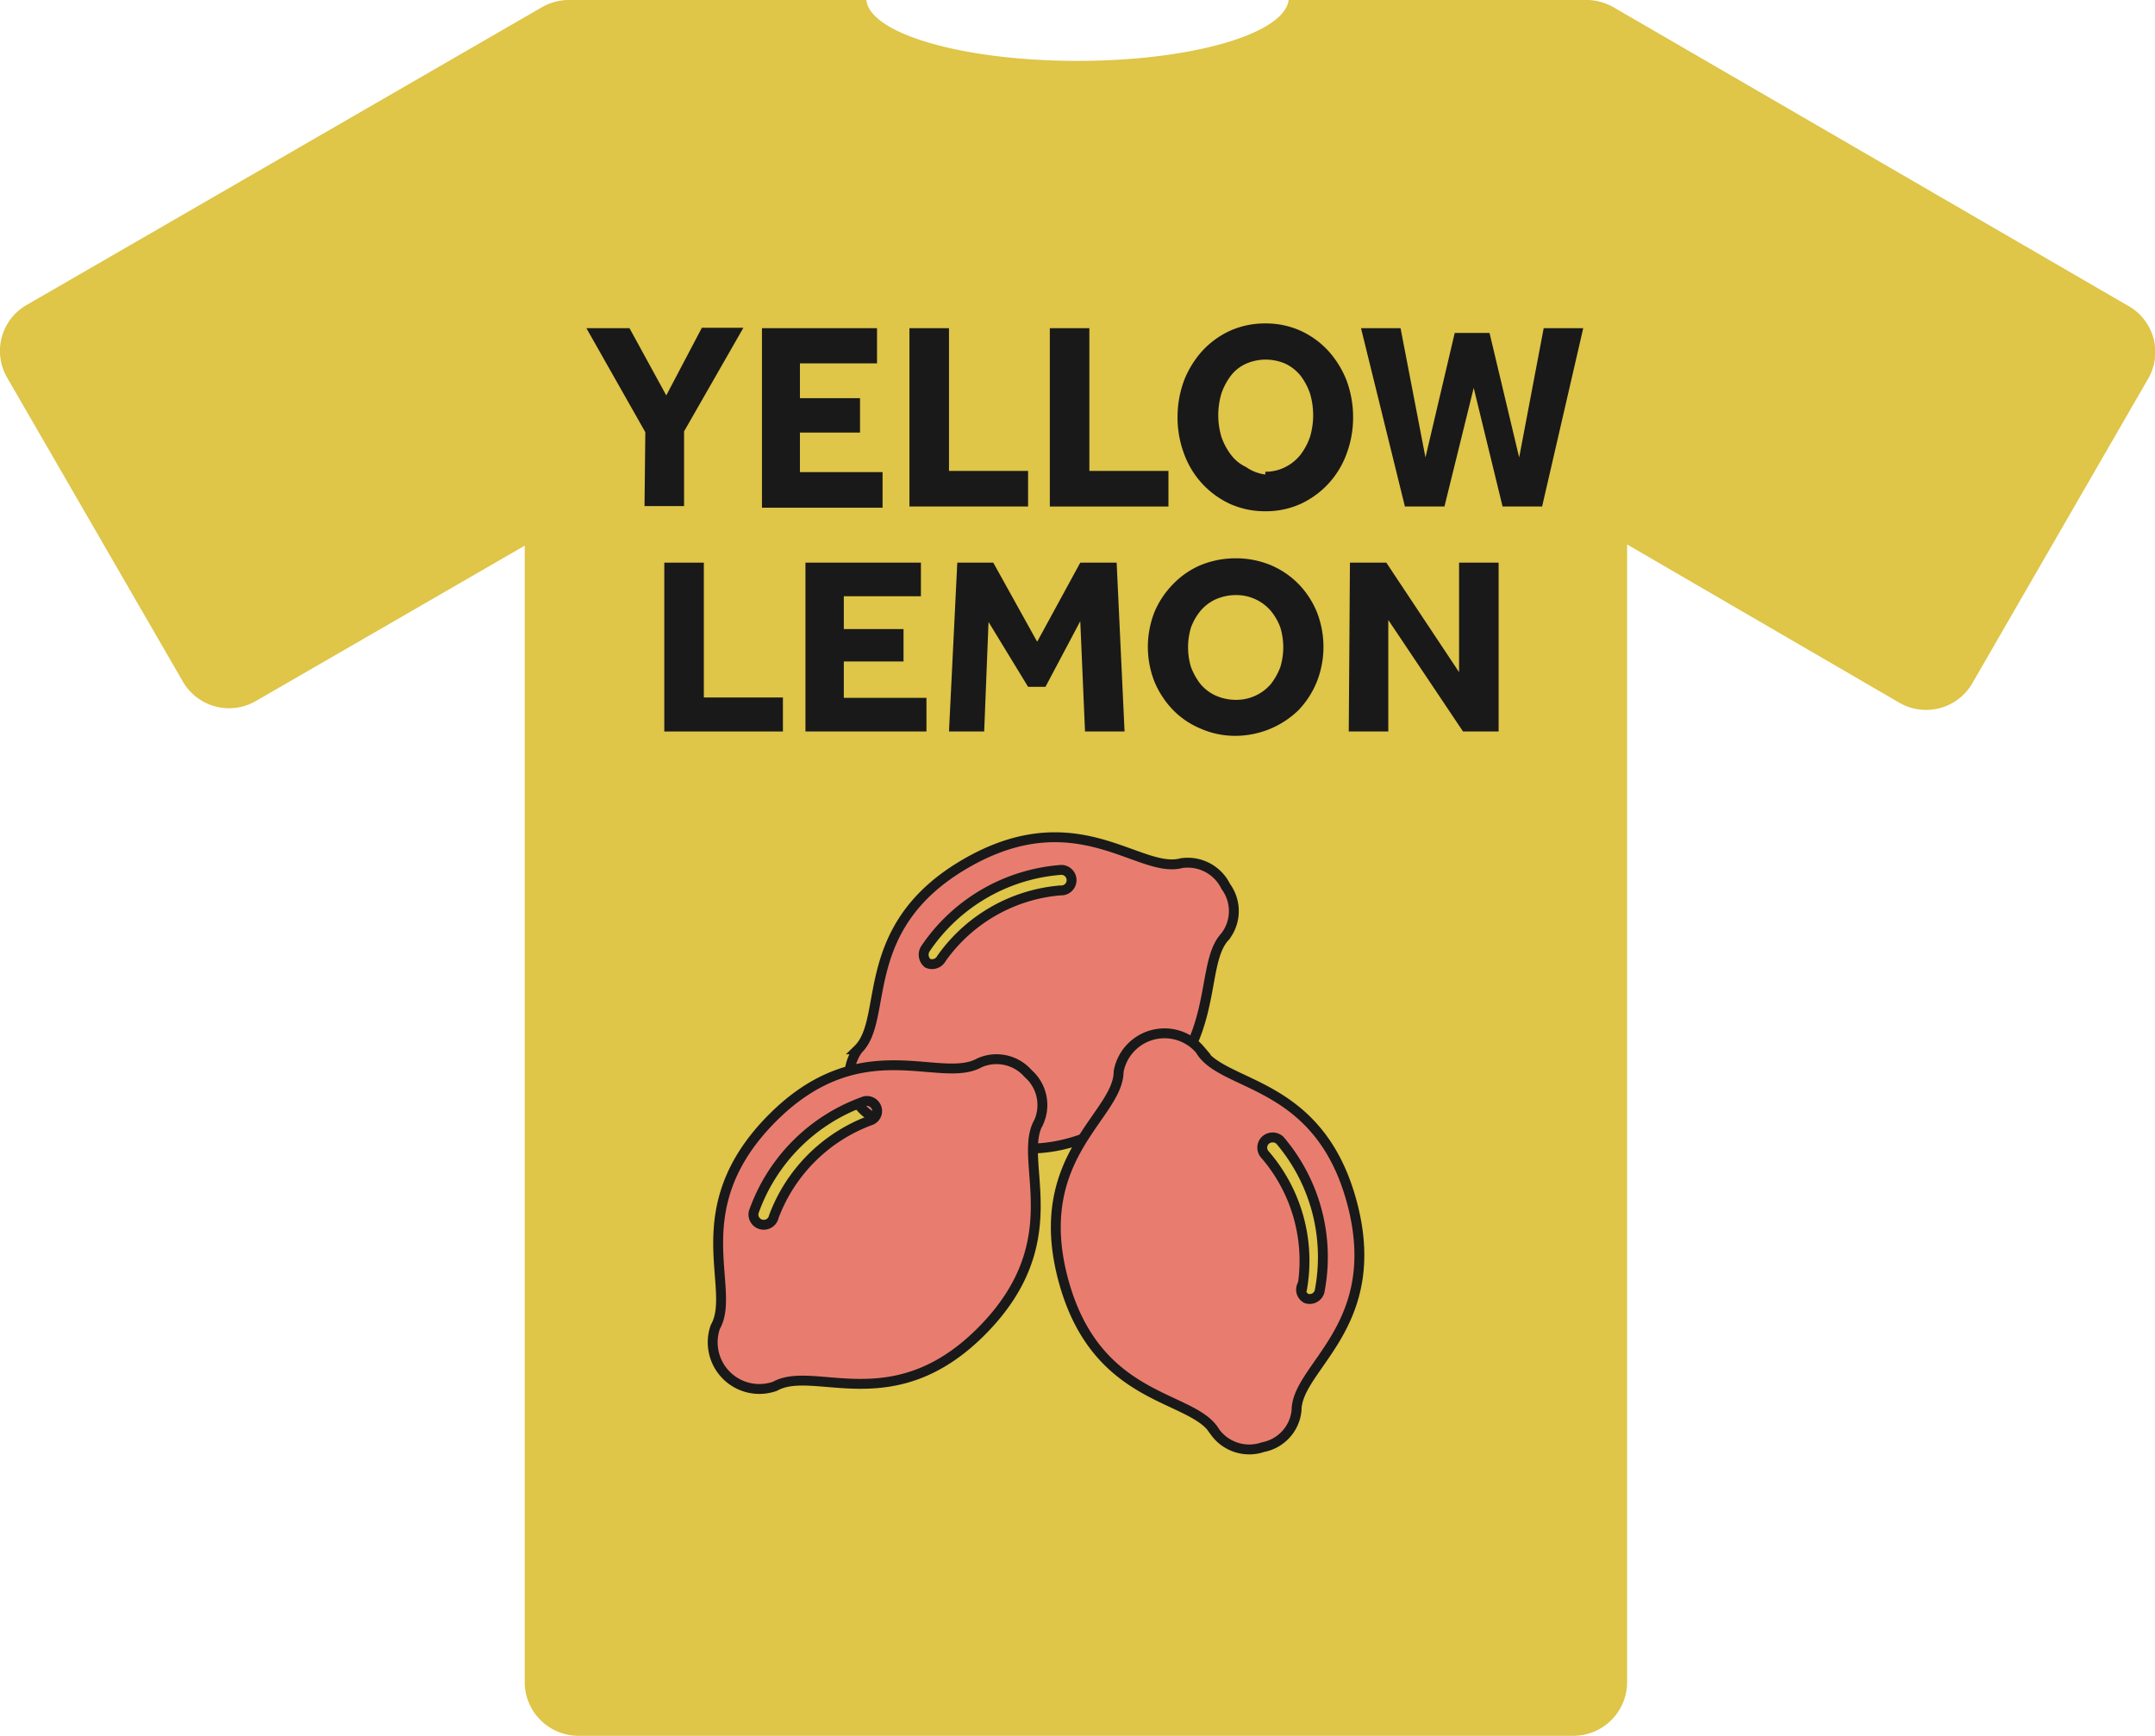
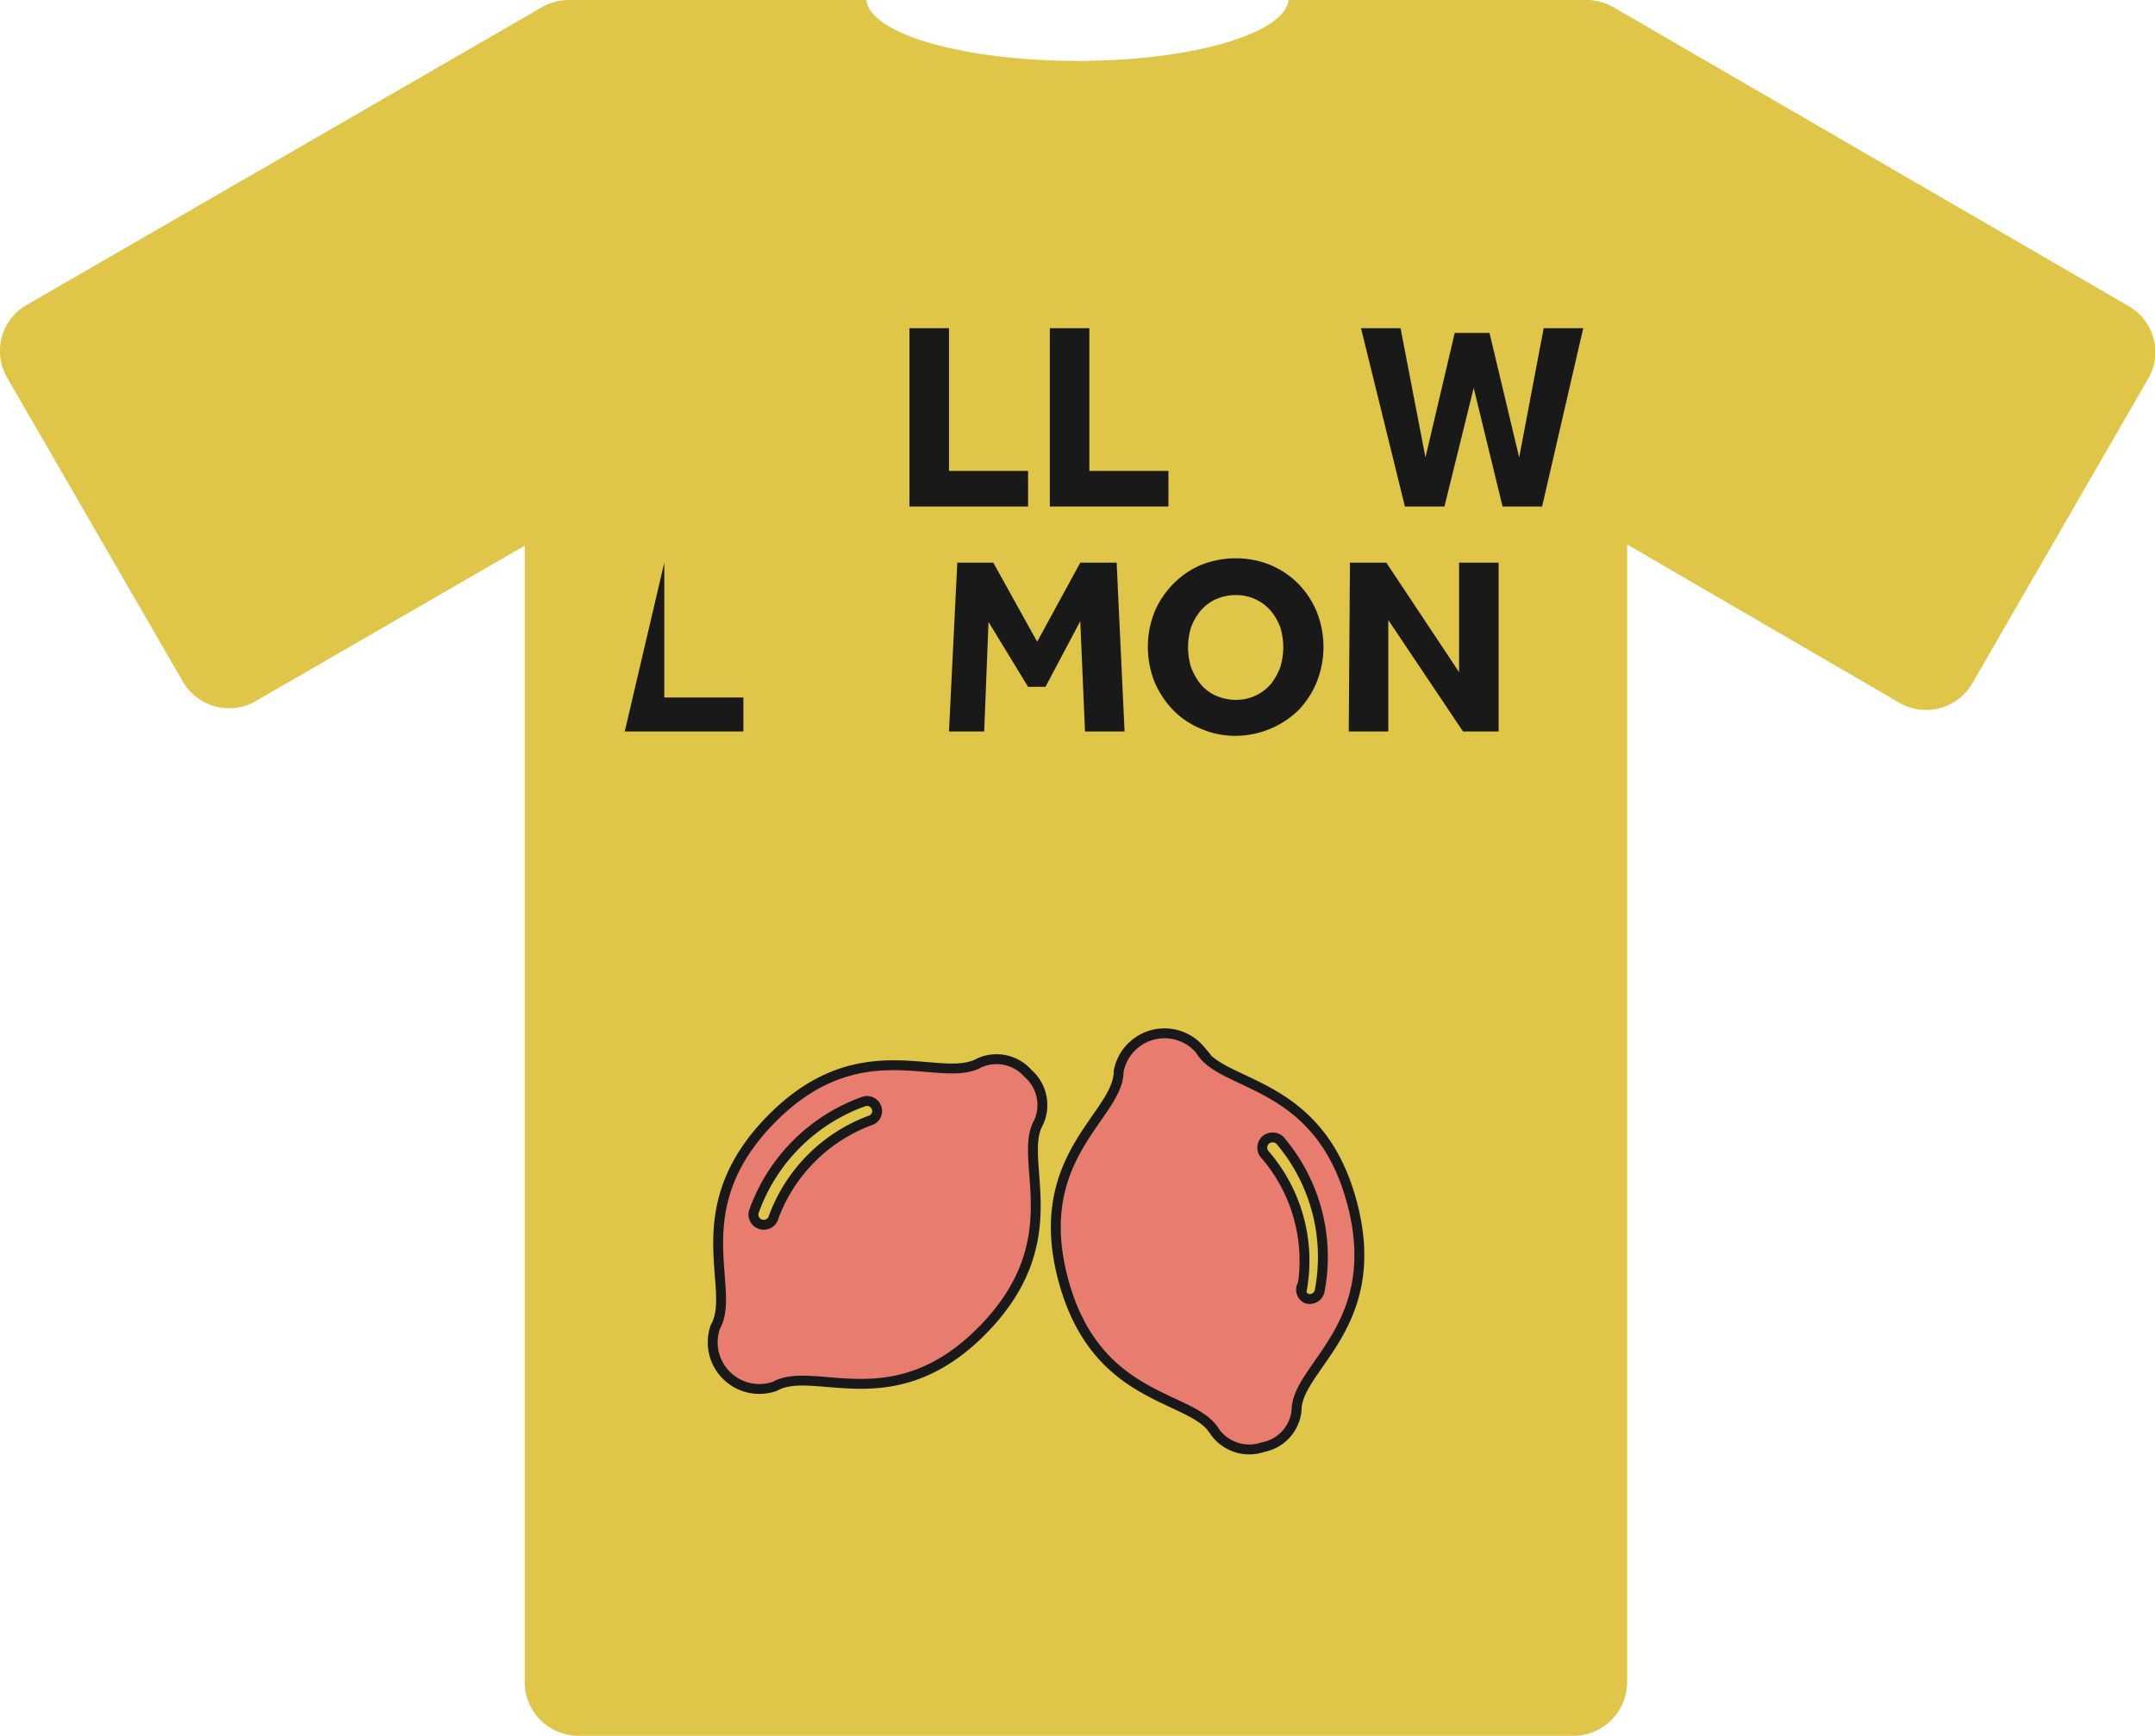
<svg xmlns="http://www.w3.org/2000/svg" viewBox="0 0 54.5 43.9">
  <path d="M14.35,0a1.4,1.4,0,0,0-.64.18L.68,7.71a1.34,1.34,0,0,0-.5,1.84h0l4.44,7.68a1.35,1.35,0,0,0,1.85.5h0l6.8-3.93V42.54a1.36,1.36,0,0,0,1.36,1.36H39.79a1.36,1.36,0,0,0,1.36-1.35h0V13.77l6.88,4a1.35,1.35,0,0,0,1.85-.49h0l4.44-7.69a1.34,1.34,0,0,0-.49-1.85h0L40.8.18A1.45,1.45,0,0,0,40,0H32.59c-.11.86-2.46,1.54-5.34,1.54S22,.86,21.91,0H14.35Z" fill="#dfc548" />
-   <path d="M31,22.42a1.07,1.07,0,0,0-1.12-.59c-1.07.29-2.64-1.61-5.44,0s-1.94,3.93-2.74,4.71A1.18,1.18,0,0,0,22.8,28.4c1.08-.3,2.64,1.6,5.44,0s2-3.92,2.74-4.71A1.05,1.05,0,0,0,31,22.42Zm-4.19.1a4.1,4.1,0,0,0-3,1.72.27.27,0,0,1-.35.12A.28.28,0,0,1,23.4,24h0a4.55,4.55,0,0,1,3.44-2,.26.26,0,0,1,0,.52Z" fill="#e87d6f" stroke="#191919" stroke-miterlimit="10" stroke-width="0.25" />
  <path d="M26,27.15a1.06,1.06,0,0,0-1.23-.27c-1,.56-3-.87-5.26,1.42s-.86,4.29-1.42,5.26a1.18,1.18,0,0,0,1.51,1.5c1-.56,3,.87,5.25-1.42s.86-4.29,1.42-5.26A1.06,1.06,0,0,0,26,27.15Zm-4,1.19a4.14,4.14,0,0,0-2.43,2.43.26.26,0,0,1-.31.2.26.26,0,0,1-.2-.31v0a4.58,4.58,0,0,1,2.81-2.81.26.26,0,0,1,.31.21A.25.25,0,0,1,22,28.34Z" fill="#e87d6f" stroke="#191919" stroke-miterlimit="10" stroke-width="0.25" />
  <path d="M31.94,36.6a1.05,1.05,0,0,0,.85-.93c0-1.11,2.24-2.13,1.4-5.26s-3.29-2.89-3.84-3.86a1.18,1.18,0,0,0-2.06.55c0,1.12-2.24,2.14-1.4,5.27s3.29,2.89,3.84,3.85A1.07,1.07,0,0,0,31.94,36.6Zm1-4.07A4.11,4.11,0,0,0,32,29.21a.26.26,0,0,1,0-.37.27.27,0,0,1,.37,0v0a4.55,4.55,0,0,1,1,3.83.26.26,0,0,1-.33.17A.25.25,0,0,1,32.92,32.53Z" fill="#e87d6f" stroke="#191919" stroke-miterlimit="10" stroke-width="0.25" />
  <g style="isolation:isolate">
    <g style="isolation:isolate">
-       <path d="M16.32,10.93,14.83,8.3h1.09L16.85,10l.9-1.71H18.8l-1.5,2.62v1.89h-1Z" fill="#191919" />
-       <path d="M19.27,8.3h2.91v.89H20.23v.88h1.52v.87H20.23v1h2.09v.9H19.27Z" fill="#191919" />
      <path d="M23,8.3h1v3.61h2v.9H23Z" fill="#191919" />
      <path d="M26.55,8.3h1v3.61h2v.9h-3Z" fill="#191919" />
-       <path d="M32,12.93a2.16,2.16,0,0,1-.88-.18,2.23,2.23,0,0,1-1.17-1.26,2.62,2.62,0,0,1-.17-.94,2.66,2.66,0,0,1,.17-.94,2.44,2.44,0,0,1,.47-.75,2.19,2.19,0,0,1,.7-.5A2.16,2.16,0,0,1,32,8.18a2.13,2.13,0,0,1,.88.18,2.19,2.19,0,0,1,.7.5,2.44,2.44,0,0,1,.47.75,2.66,2.66,0,0,1,.17.94,2.62,2.62,0,0,1-.17.94,2.23,2.23,0,0,1-1.17,1.26A2.13,2.13,0,0,1,32,12.93Zm0-1a1.07,1.07,0,0,0,.51-.12,1.13,1.13,0,0,0,.38-.31,1.61,1.61,0,0,0,.24-.45,1.93,1.93,0,0,0,0-1.1,1.61,1.61,0,0,0-.24-.45,1.1,1.1,0,0,0-.38-.3,1.24,1.24,0,0,0-1,0,1,1,0,0,0-.38.3,1.61,1.61,0,0,0-.24.45,1.93,1.93,0,0,0,0,1.1,1.61,1.61,0,0,0,.24.45,1,1,0,0,0,.38.31A1.07,1.07,0,0,0,32,12Z" fill="#191919" />
      <path d="M34.42,8.3h1l.63,3.27.74-3.15h.88l.75,3.15.62-3.27h1L39,12.81H38l-.73-3-.74,3h-1Z" fill="#191919" />
    </g>
  </g>
  <g style="isolation:isolate">
    <g style="isolation:isolate">
-       <path d="M16.8,14.23h1v3.41h2v.86h-3Z" fill="#191919" />
-       <path d="M20.37,14.23h2.92v.85H21.34v.83h1.51v.82H21.34v.92h2.09v.85H20.37Z" fill="#191919" />
+       <path d="M16.8,14.23v3.41h2v.86h-3Z" fill="#191919" />
      <path d="M24.21,14.23h.91l1.11,2,1.09-2h.92l.2,4.27h-1l-.12-2.79-.88,1.66H26L25,15.73l-.11,2.77H24Z" fill="#191919" />
      <path d="M31.25,18.61a2.16,2.16,0,0,1-.88-.18,2.1,2.1,0,0,1-.7-.47,2.31,2.31,0,0,1-.47-.71,2.41,2.41,0,0,1,0-1.78,2.27,2.27,0,0,1,.47-.7,2.13,2.13,0,0,1,.7-.48,2.34,2.34,0,0,1,.88-.17,2.3,2.3,0,0,1,.88.17,2.17,2.17,0,0,1,.71.48,2.24,2.24,0,0,1,.46.7,2.41,2.41,0,0,1,0,1.78,2.29,2.29,0,0,1-.46.71,2.3,2.3,0,0,1-1.59.65Zm0-.91a1.15,1.15,0,0,0,.89-.4,1.64,1.64,0,0,0,.24-.43,1.73,1.73,0,0,0,0-1,1.44,1.44,0,0,0-.24-.42,1.15,1.15,0,0,0-.89-.4,1.26,1.26,0,0,0-.51.11,1.1,1.1,0,0,0-.38.29,1.44,1.44,0,0,0-.24.42,1.73,1.73,0,0,0,0,1,1.64,1.64,0,0,0,.24.43,1.1,1.1,0,0,0,.38.29A1.26,1.26,0,0,0,31.25,17.7Z" fill="#191919" />
      <path d="M34.14,14.23h.92L36.9,17V14.23h1V18.5H37l-1.89-2.82V18.5h-1Z" fill="#191919" />
    </g>
  </g>
</svg>